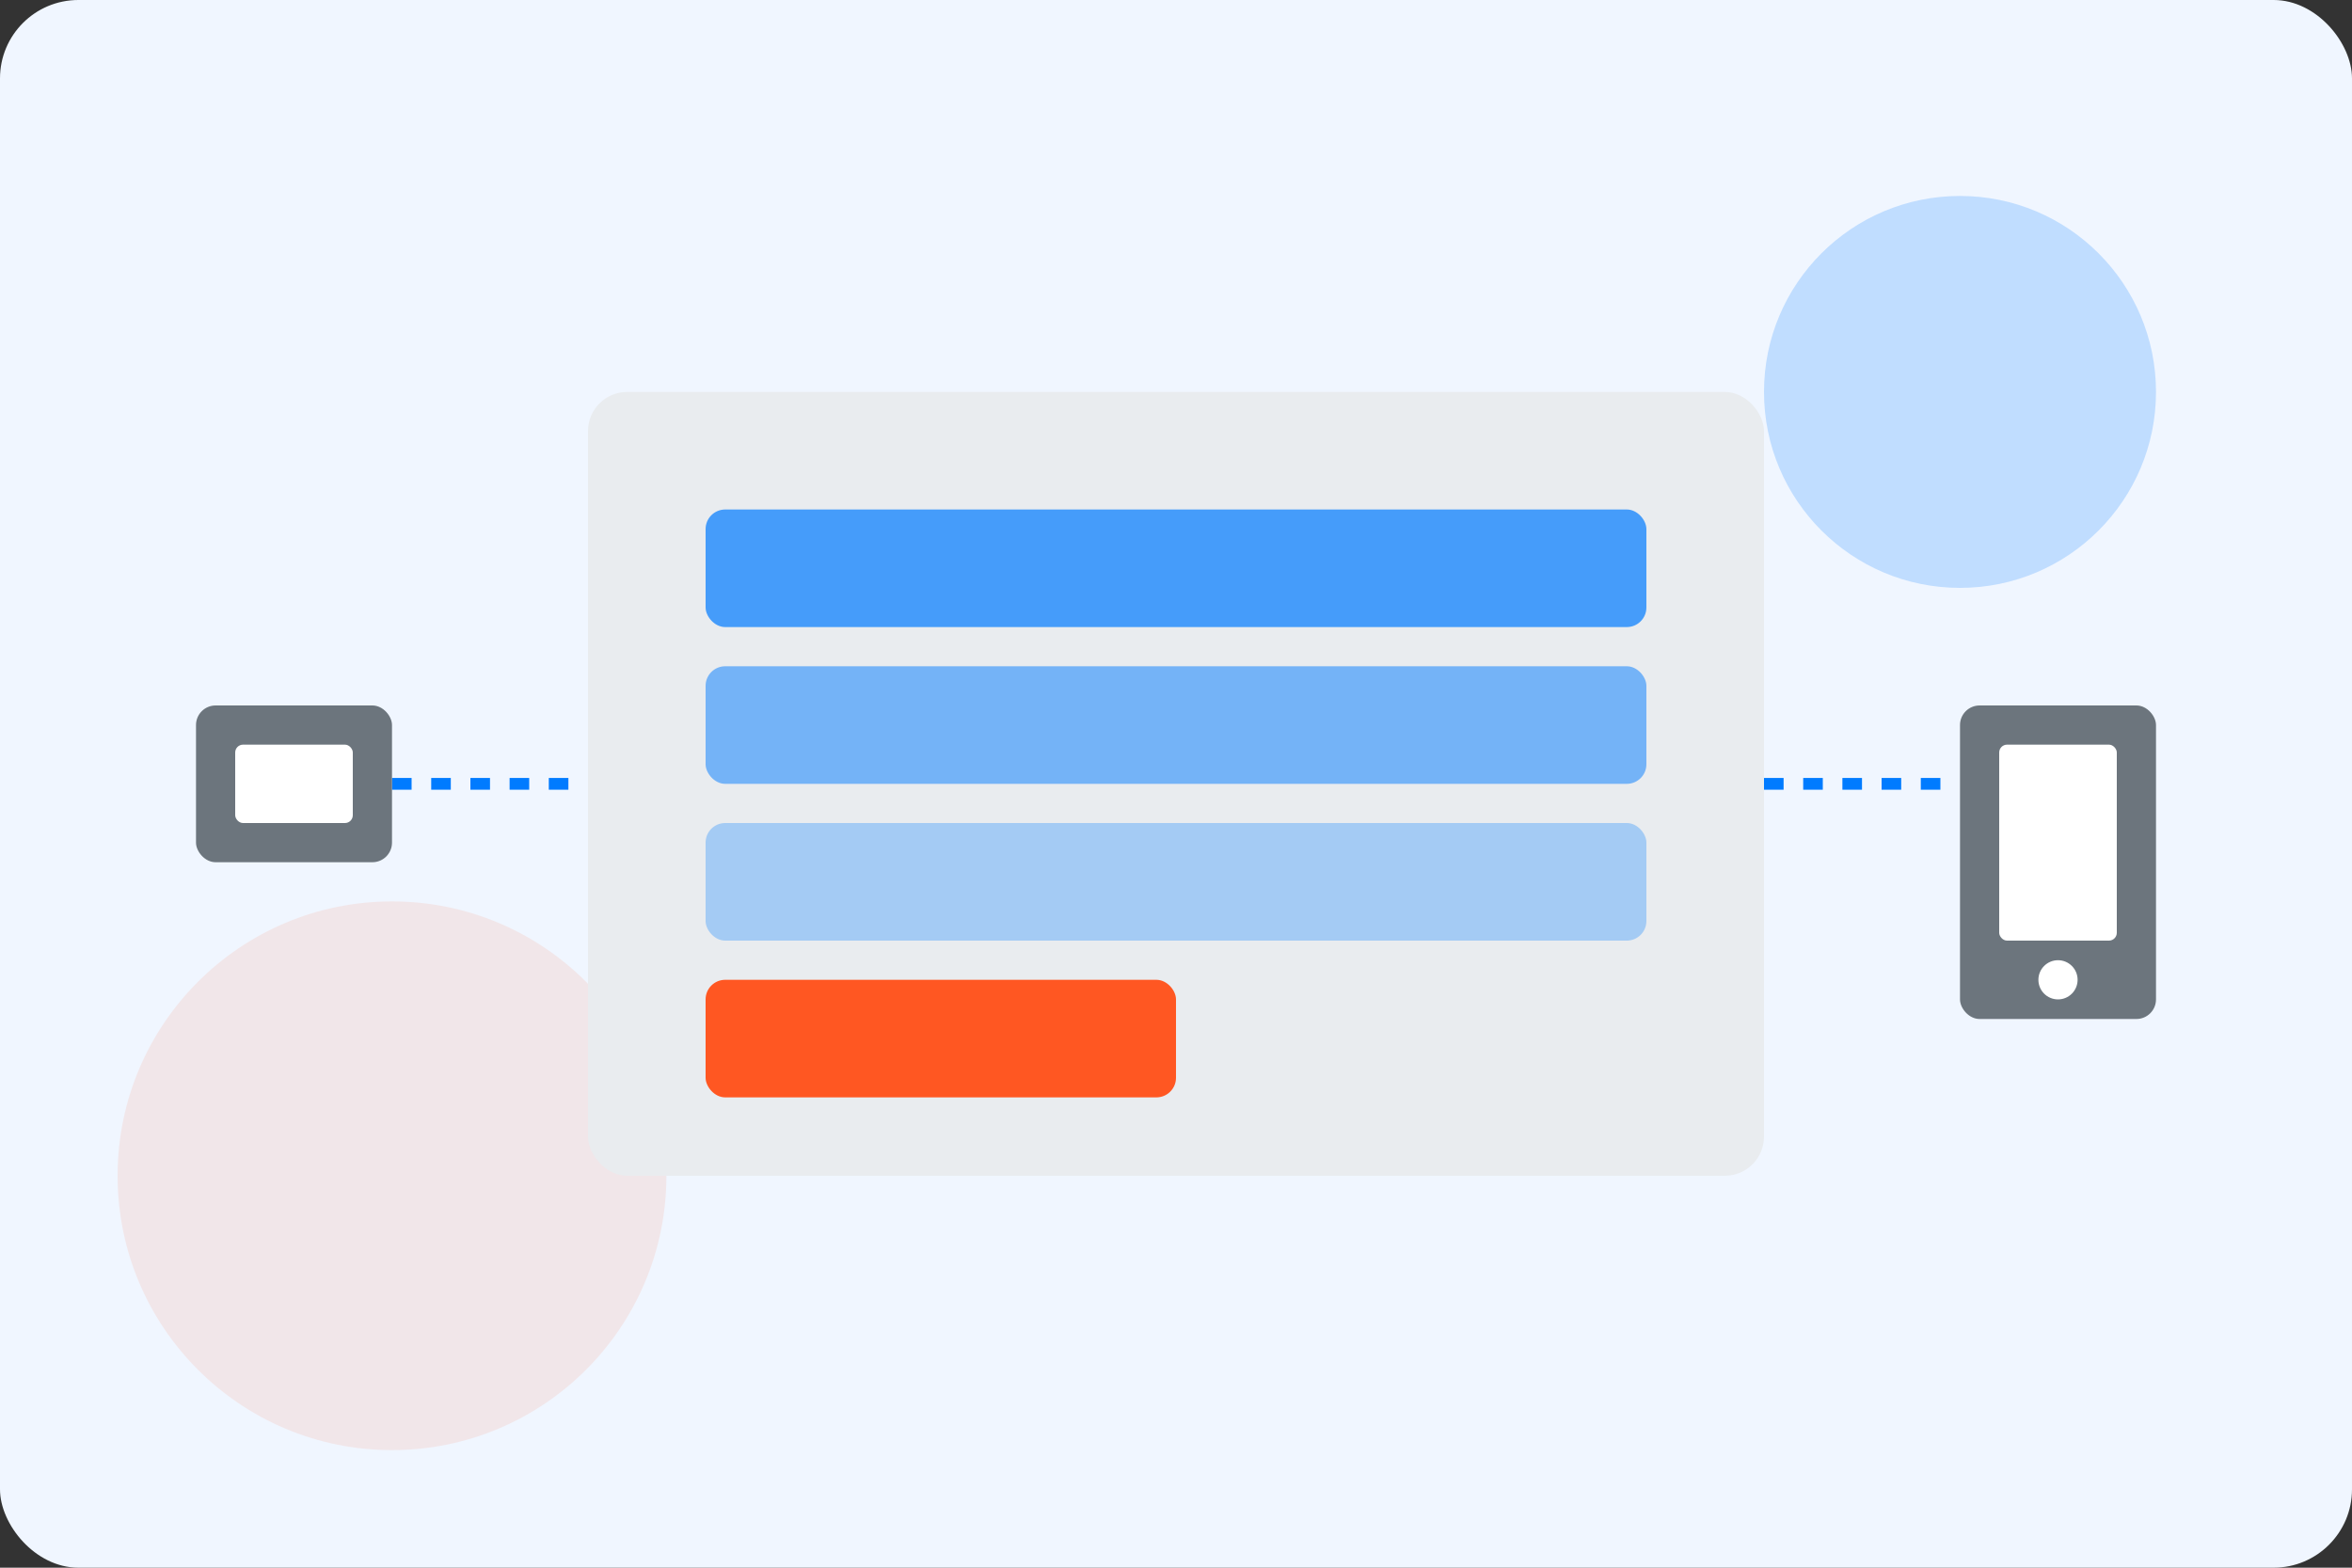
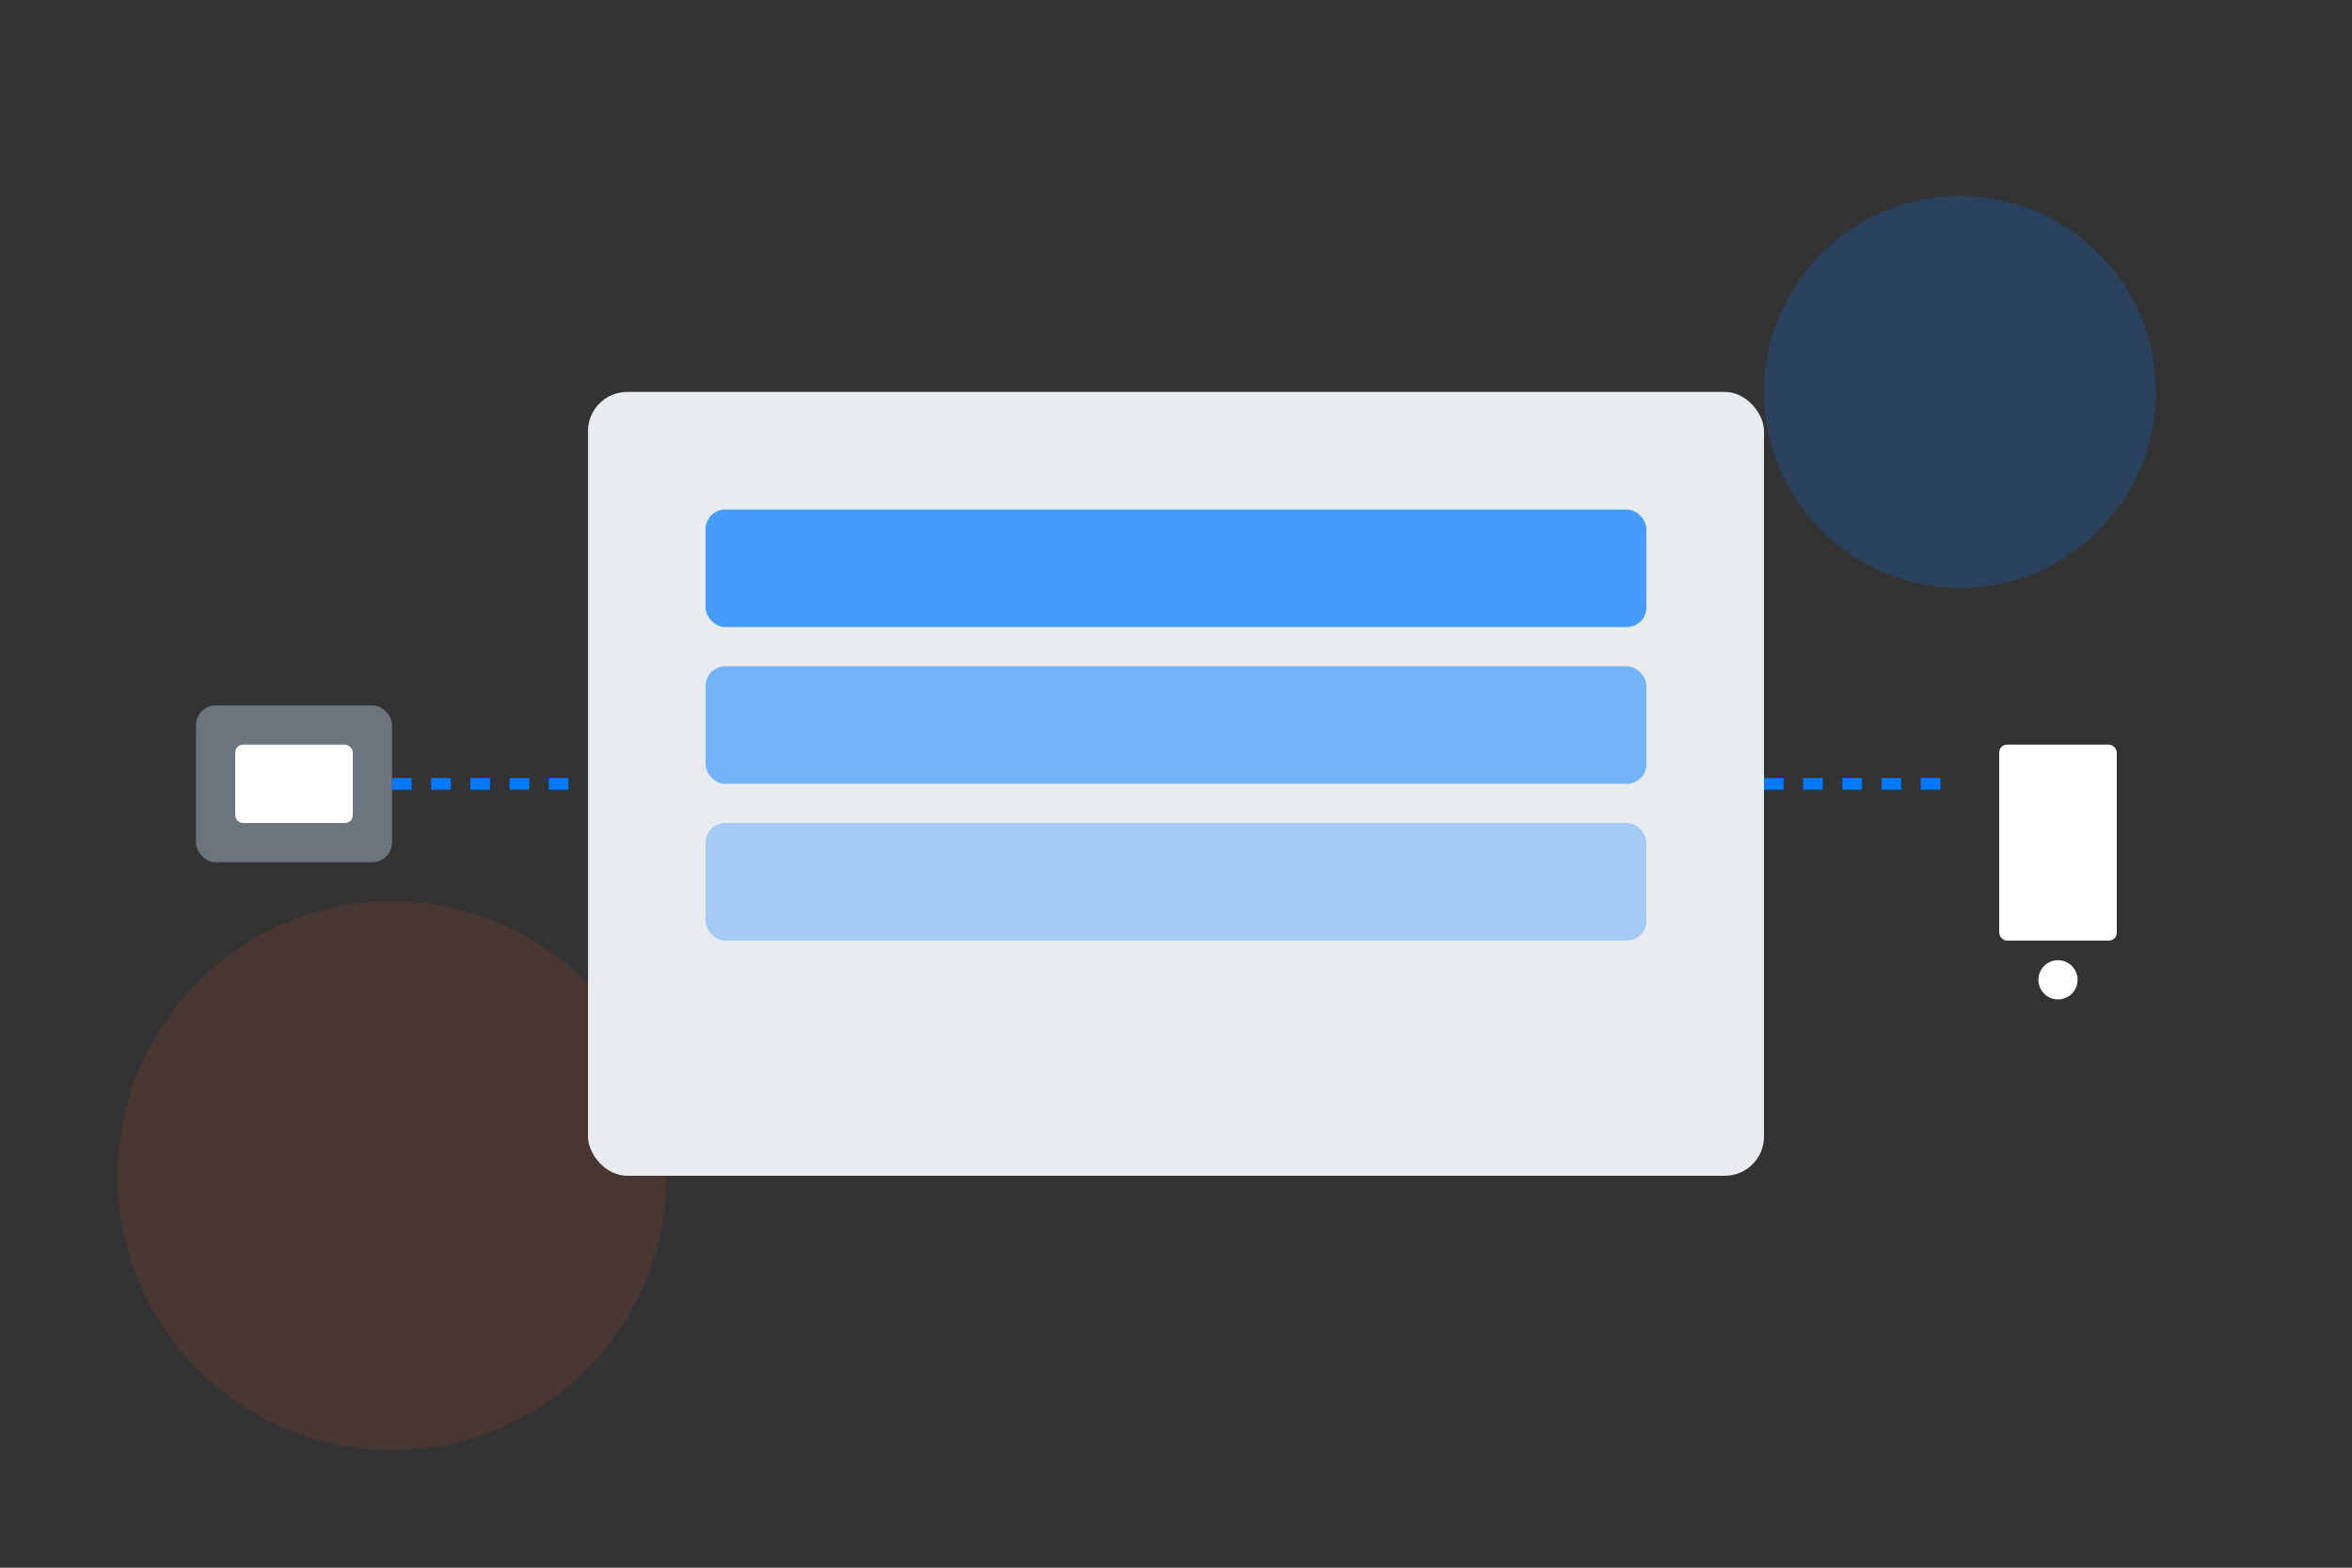
<svg xmlns="http://www.w3.org/2000/svg" width="600" height="400" viewBox="0 0 600 400">
  <rect x="0" y="0" width="600" height="400" fill="#333333" stroke="none" />
  <style>
    .bg { fill: #f0f6ff; }
    .primary { fill: #007bff; }
    .secondary { fill: #6c757d; }
    .light { fill: #e9ecef; }
    .accent { fill: #ff5722; }
  </style>
-   <rect x="0" y="0" width="600" height="400" rx="20" class="bg" />
  <circle cx="500" cy="100" r="50" class="primary" opacity="0.2" />
  <circle cx="100" cy="300" r="70" class="accent" opacity="0.1" />
  <rect x="150" y="100" width="300" height="200" rx="10" class="light" />
  <rect x="180" y="130" width="240" height="30" rx="5" class="primary" opacity="0.7" />
  <rect x="180" y="170" width="240" height="30" rx="5" class="primary" opacity="0.5" />
  <rect x="180" y="210" width="240" height="30" rx="5" class="primary" opacity="0.3" />
-   <rect x="180" y="250" width="120" height="30" rx="5" class="accent" />
  <line x1="100" y1="200" x2="150" y2="200" stroke="#007bff" stroke-width="3" stroke-dasharray="5,5" />
  <line x1="450" y1="200" x2="500" y2="200" stroke="#007bff" stroke-width="3" stroke-dasharray="5,5" />
  <rect x="50" y="180" width="50" height="40" rx="5" class="secondary" />
  <rect x="60" y="190" width="30" height="20" rx="2" fill="white" />
-   <rect x="500" y="180" width="50" height="80" rx="5" class="secondary" />
  <rect x="510" y="190" width="30" height="50" rx="2" fill="white" />
  <circle cx="525" cy="250" r="5" fill="white" />
</svg>